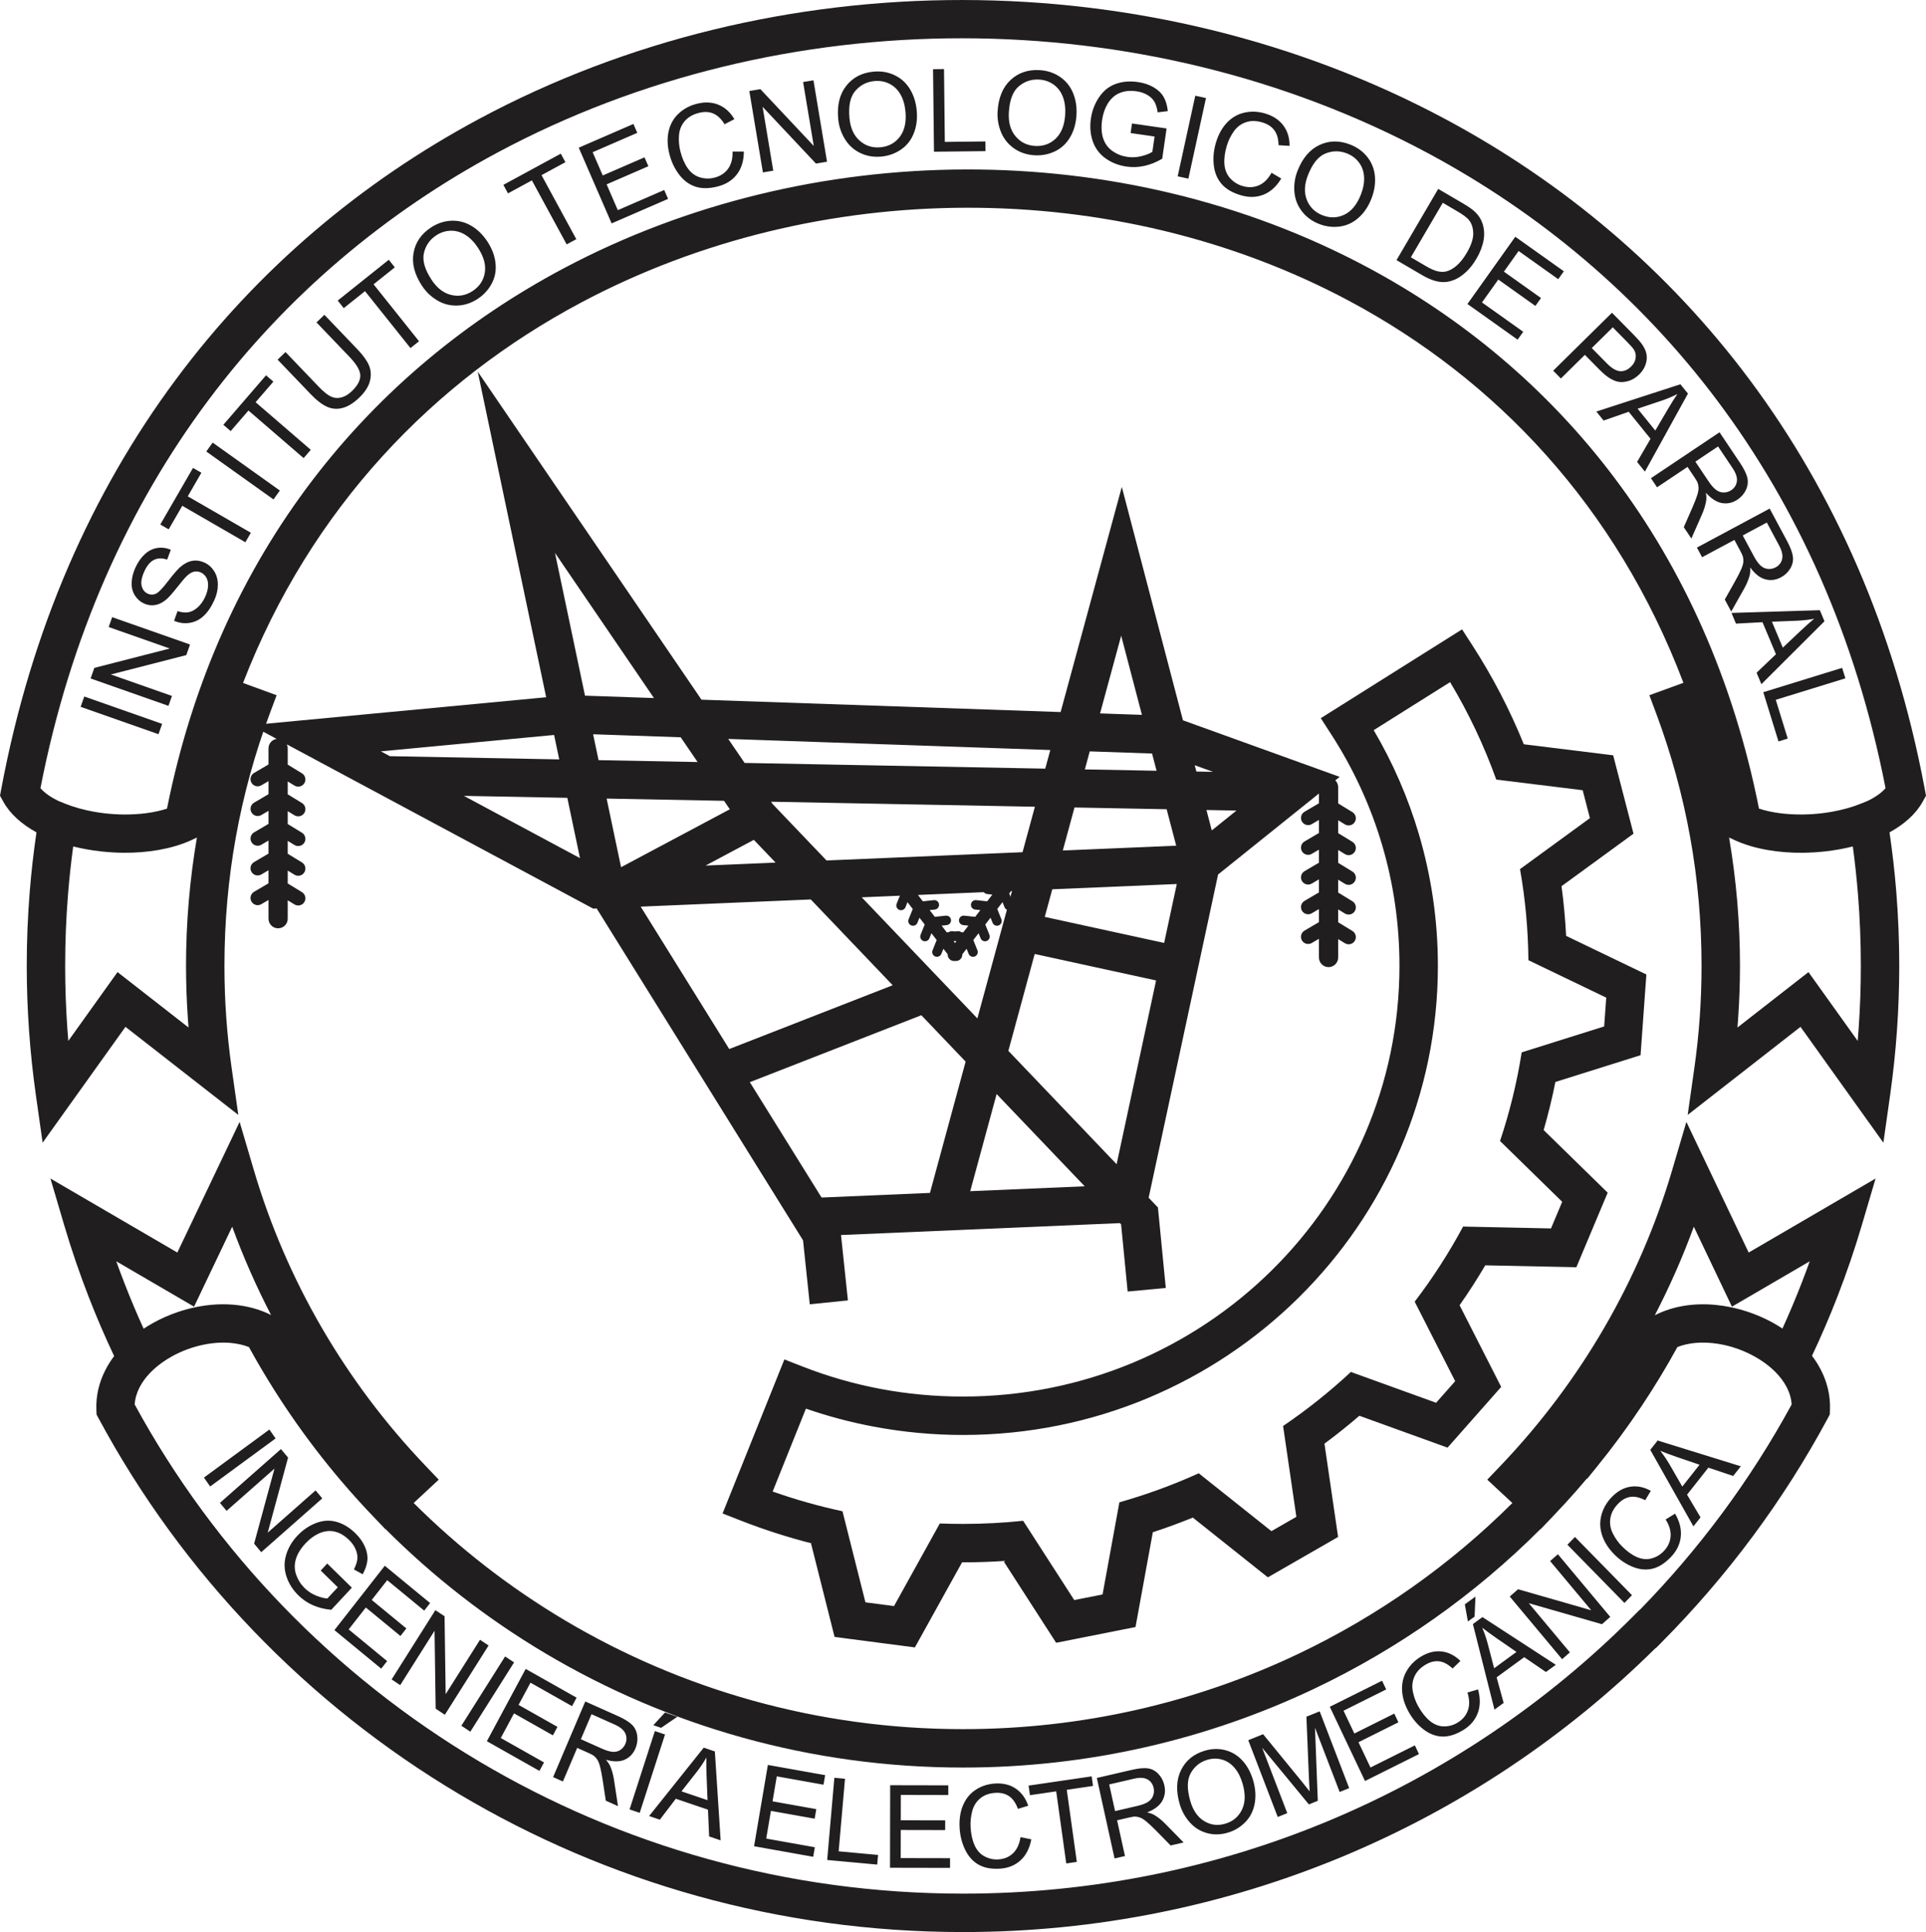
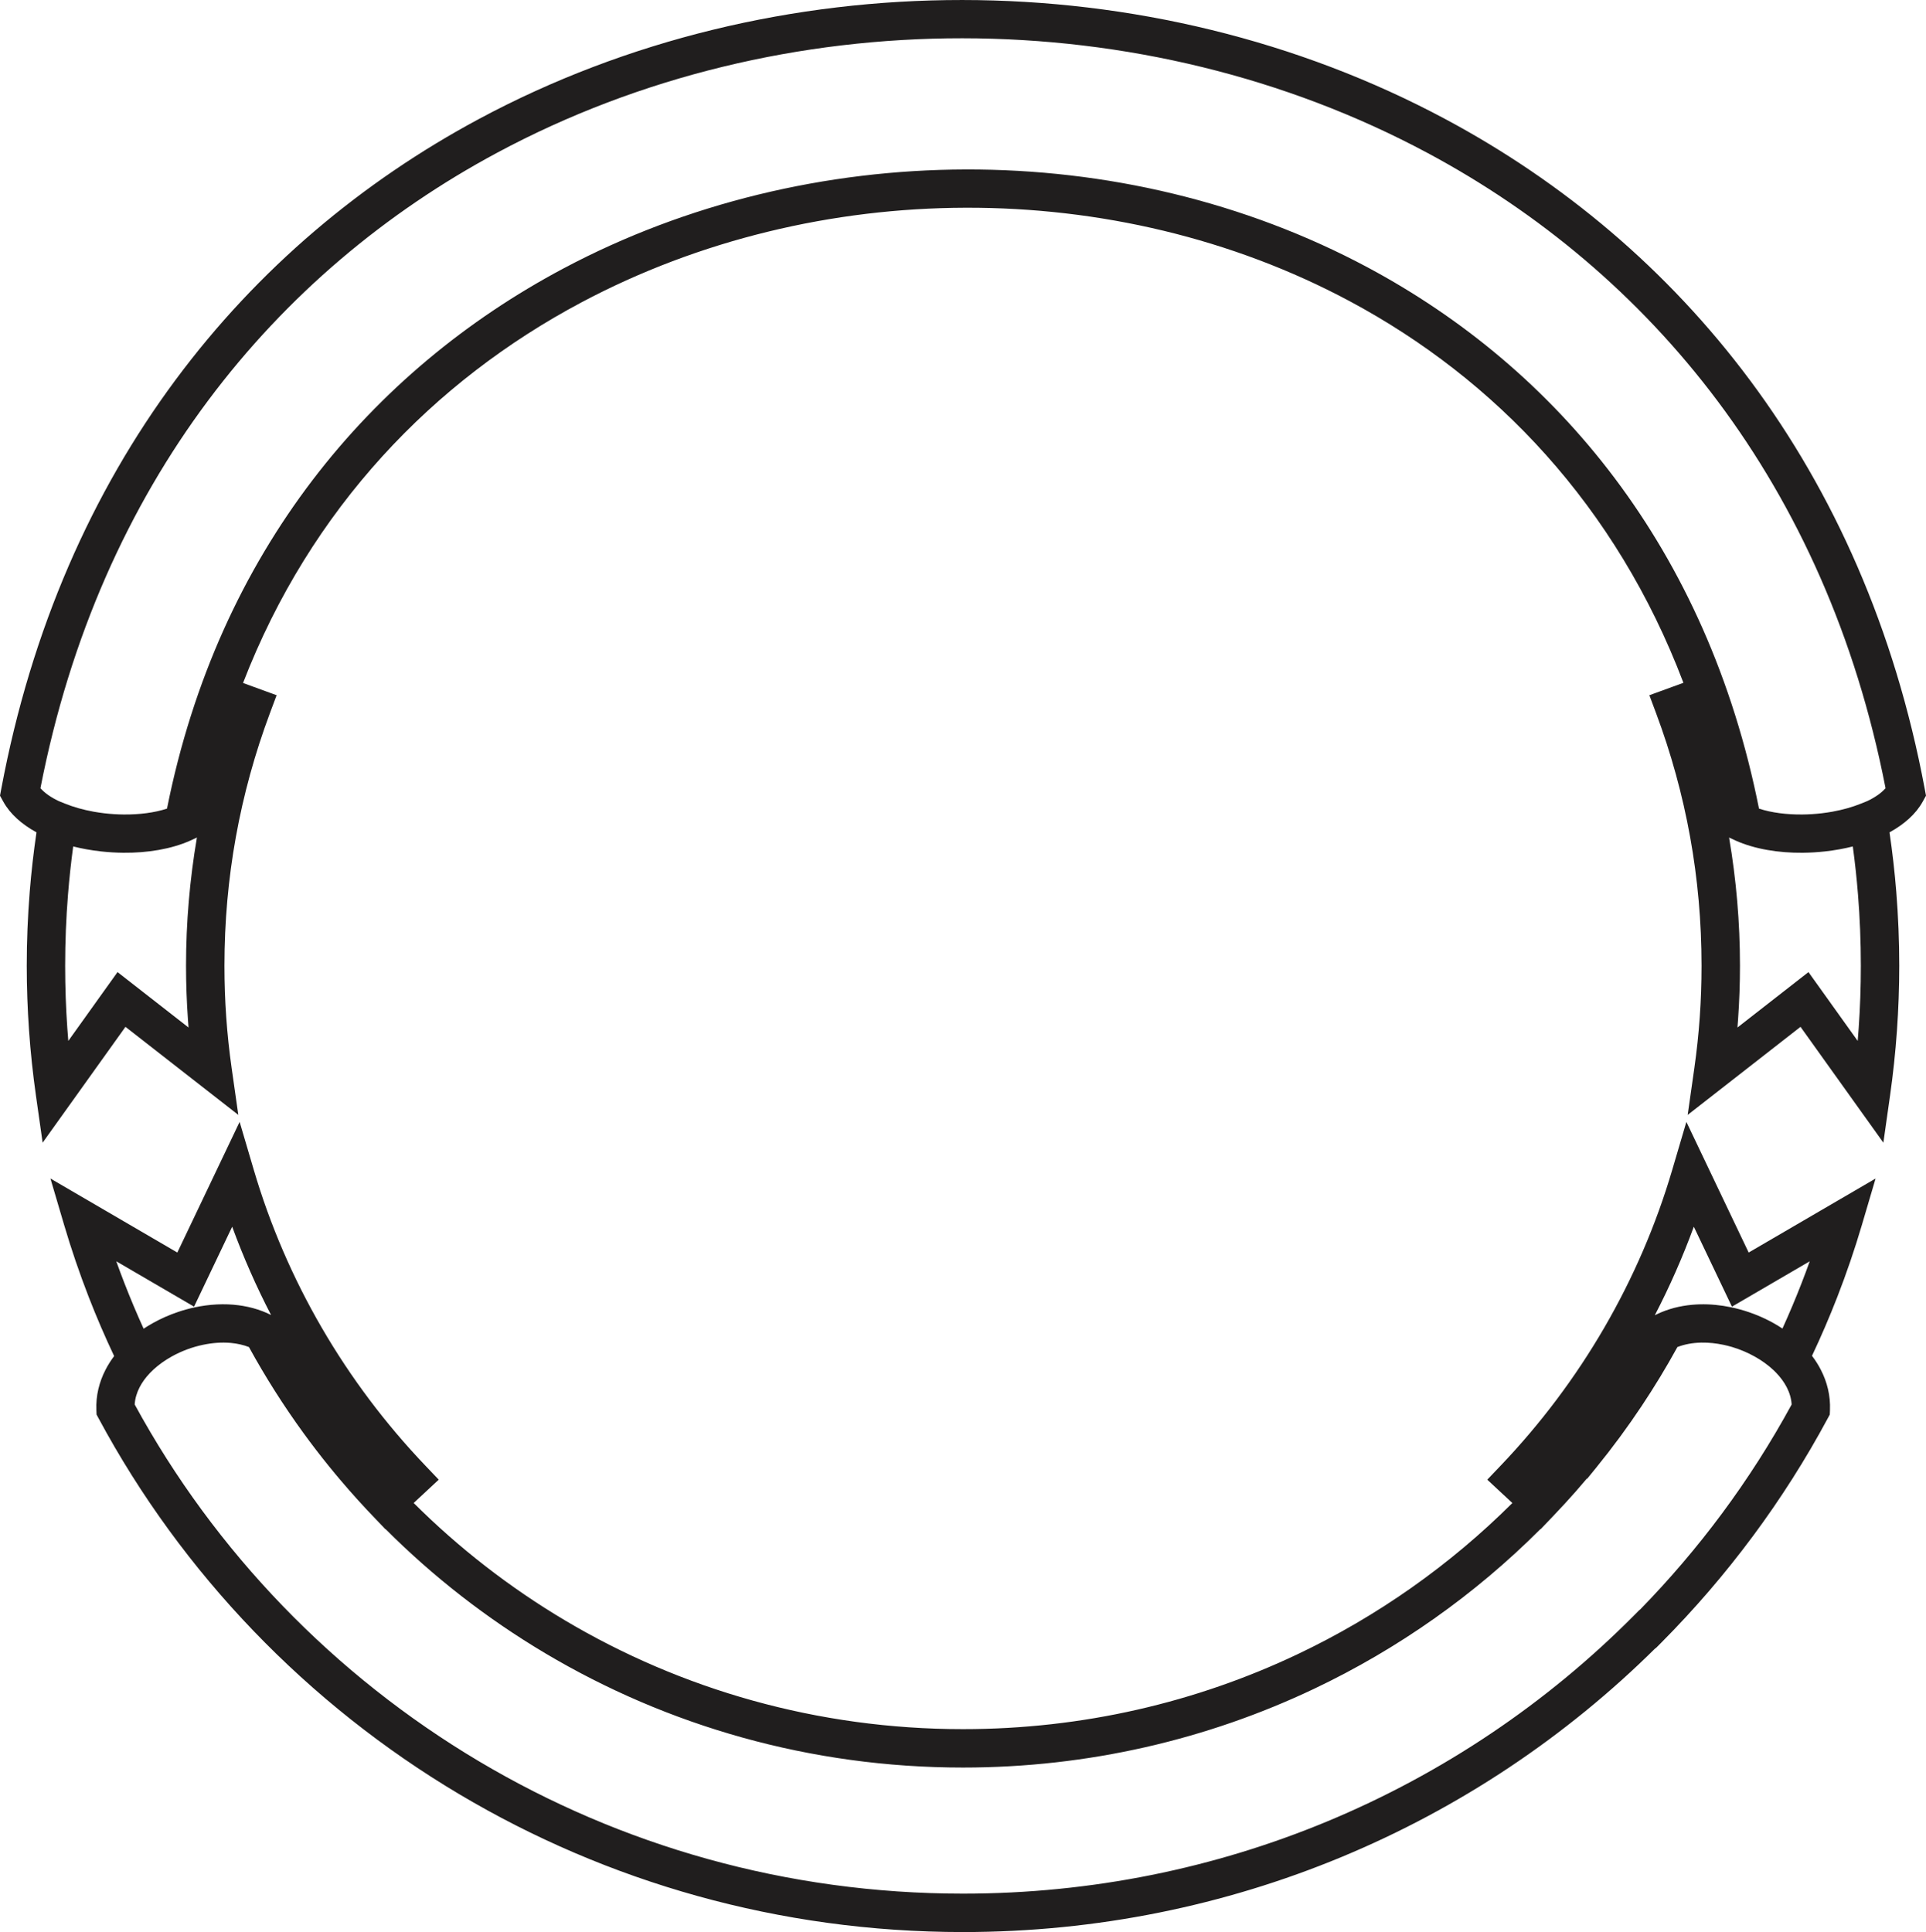
<svg xmlns="http://www.w3.org/2000/svg" xml:space="preserve" width="153.482mm" height="153.978mm" version="1.1" style="shape-rendering:geometricPrecision; text-rendering:geometricPrecision; image-rendering:optimizeQuality; fill-rule:evenodd; clip-rule:evenodd" viewBox="0 0 15582.01 15632.28">
  <defs>
    <style type="text/css">  .fil0 {fill:#201E1E;fill-rule:nonzero}  </style>
  </defs>
  <g id="Capa_x0020_1">
    <g id="Electromecanica.cdr">
      <path class="fil0" d="M13267.34 13024.67c238.9,-244.63 461.12,-505.11 664.75,-779.61 207.07,-279.11 395.37,-573.51 562.96,-881.33 -3.03,-48.44 -16.99,-95.11 -39.55,-138.96 -21.69,-42.11 -51.18,-81.9 -86.7,-118.62l-3.07 -3.13c-4.96,-5.06 -10.03,-10.05 -15.19,-14.98l-3.42 -3.23c-43.49,-40.8 -94.51,-77.39 -150.33,-108.64 -57.2,-32.02 -118.7,-58.04 -181.87,-77.04l-4.07 -1.2c-22.16,-6.5 -44.59,-12.16 -67.14,-16.91 -59.7,-12.62 -119.71,-18.88 -177.69,-17.91l-4.65 0.08c-67.64,1.65 -132.45,13.13 -190.59,35.86 -89.32,162.85 -186.2,322.49 -290.2,478.48 -113.47,170.18 -234.88,334.82 -363.66,493.34l-76.1 93.67 -2.7 -1.25c-31.17,37.11 -61.57,72.49 -91.23,106.15 -54.8,62.21 -113.91,126.55 -177.18,192.87l-105.86 110.97 -1.33 -1.24c-528.39,528.64 -1147.99,968.04 -1833.6,1293.25 -859.35,407.63 -1821.93,636 -2837.94,636 -1235.44,0 -2391.37,-337.4 -3378.6,-924 -473.04,-281.08 -907.24,-619.41 -1292.9,-1005.24l-1.27 1.18 -83.21 -87.23c-95.52,-99.15 -187.9,-201.29 -277,-306.24 -32.18,-38.04 -64.56,-76.42 -95.69,-115.31 -72.45,-89.36 -142.47,-180.57 -209.97,-273.53 -159.34,-219.44 -305.4,-449.58 -436.89,-689.17l-1.48 -2.69c-44.51,-17.39 -92.9,-28.2 -143.49,-33.06l-5.1 -0.48c-72.36,-6.28 -149.01,-0.42 -225.16,15.79 -42.24,8.98 -84.01,21.08 -124.58,35.98 -44.11,16.35 -87,36.09 -127.7,58.88 -52.98,29.67 -101.64,64.13 -143.66,102.47 -9.14,8.37 -17.98,16.92 -26.51,25.68l-5.69 5.85c-33.81,35.59 -61.96,74.01 -82.84,114.6 -22.55,43.82 -36.51,90.45 -39.56,138.84 649.24,1192.44 1615.21,2191.76 2786.81,2887.88 1143.16,679.25 2482.41,1069.94 3914.47,1069.94 1043.47,0 2037.27,-207.24 2941.53,-582.23 940.14,-389.87 1784.05,-960.77 2486.96,-1668.39l45.83 -46.14 2.03 0zm913.68 -595.05c-225.62,304.13 -472.85,591.47 -739.34,859.76l-45.83 46.13 -2.85 0c-722.46,715.4 -1584.19,1293.27 -2541.48,1690.26 -941.95,390.63 -1976.01,606.51 -3060.52,606.51 -1489.18,0 -2882.47,-406.64 -4072.33,-1113.65 -1231.38,-731.66 -2244.66,-1785.02 -2920.72,-3042.28l-16.7 -31.07 -1.51 -36.32c-4.82,-116.54 22.48,-226.3 73.93,-326.25 19.81,-38.51 43.22,-75.44 69.71,-110.64 -73.95,-156.55 -142.35,-315.4 -204.91,-476.27 -74.83,-192.41 -141.66,-387.87 -200.05,-585.96l-110.35 -374.31 1026.62 598.71 503.95 -1057.05 114.63 388.78c132.49,449.39 317.84,876.74 548.89,1275.06 234.94,405.01 517.18,779.92 839.17,1117.41l108.24 113.47 -202.83 188.72c365.31,364.18 776.18,683.74 1223.51,949.52 940.53,558.85 2042.4,880.3 3220.75,880.3 969.64,0 1887.26,-217.47 2705.6,-605.65 649.78,-308.2 1237.29,-724.01 1738.9,-1223.97l-203.06 -188.88 108.27 -113.46c323.53,-339.06 605.22,-714.22 839.01,-1117.26 232.25,-400.39 417.26,-828.18 549.06,-1275.26l114.61 -388.8 503.96 1057.07 1026.66 -598.72 -110.36 374.32c-58.15,197.28 -124.83,392.39 -199.66,584.83 -62.28,160.19 -130.45,318.68 -204.3,475.16 27.2,35.87 51.18,73.56 71.42,112.88 51.43,99.93 78.74,209.72 73.93,326.25l-1.51 36.31 -16.71 31.08c-178.61,332.18 -381.31,650.66 -605.8,953.27zm167.54 -1724.23c24.65,13.8 48.72,28.46 72.1,43.95 54.63,-120.14 106.11,-242.33 154.35,-366.39 22.88,-58.86 45.02,-118.14 66.38,-177.84l-629.41 367.06 -308.43 -646.96c-89.99,245.85 -195.49,485.13 -315.54,716.56 17.82,-8.91 34.94,-17.05 53.36,-24.81 88.83,-37.09 185.12,-57.25 283.94,-62.48 8.59,-0.47 17.2,-0.79 25.79,-1.03 84.75,-2.31 171.06,6.1 255.77,24 22.26,4.7 44.47,10.08 66.54,16.09l5.41 1.47c94.34,25.99 185.83,63.38 269.76,110.37zm-270.64 -110.61l0.88 0.24 -0.88 -0.24zm-12147.4 -33.88c11.76,1.56 23.89,3.15 35.54,5.31 54.93,9.33 108.48,23.75 159.7,43.64 22.06,7.87 46.03,19.33 67.22,29.98 -119.32,-230.21 -224.53,-468.79 -314.49,-714.61l-308.44 646.95 -629.42 -367.07c21.51,60.11 43.8,119.78 66.81,178.97 48.36,124.33 99.91,246.58 154.54,366.65 24.04,-15.99 48.82,-31.12 74.21,-45.33 65.12,-36.46 134.77,-67.13 206.78,-91.2 43.72,-14.71 88.19,-26.92 132.93,-36.45 117.9,-25.08 238.89,-31.82 354.61,-16.85zm-1640.13 -1699.27c-24.5,-172.64 -43.04,-346.7 -55.36,-521.89 -12.37,-175.94 -18.66,-351.28 -18.66,-525.69 0,-200.79 8.14,-400.74 24.13,-599.48 12.86,-160.04 31.14,-320.1 54.6,-479.98 -118.33,-64.89 -213.23,-148.18 -268.45,-248.37l-26.65 -48.38 10.26 -54.84c487.73,-2603.68 1980.47,-4409.37 3864.59,-5420.34 1197.95,-642.78 2554.15,-963.36 3910.35,-962.66 1355.85,0.72 2712.24,322.71 3910.9,964.99 1890.84,1013.15 3388.99,2820.57 3875.64,5418.02l10.26 54.84 -26.65 48.38c-55.22,100.18 -150.12,183.48 -268.45,248.37 23.48,159.89 41.76,319.96 54.62,480.01 15.98,198.73 24.13,398.67 24.13,599.45 0,174.35 -6.3,349.62 -18.67,525.51 -12.34,175.25 -30.87,349.35 -55.36,522.06l-54.44 383.87 -670.29 -937.32 -912.92 712.43 54.12 -380.38c19.24,-135.24 33.86,-272.46 43.65,-411.44 9.52,-134.91 14.38,-273.19 14.38,-414.73 0,-357.06 -31.55,-704.47 -91.96,-1039.77 -62.24,-345.49 -155.08,-680.8 -275.53,-1003.06l-54.66 -146.18 275.54 -100.45c-542.65,-1431.42 -1523.67,-2458.36 -2700.68,-3088.06 -949.37,-507.91 -2026.8,-758.63 -3105.45,-755.82 -1077.7,2.79 -2156.56,259.41 -3109.87,766.13 -1194.21,634.76 -2190.2,1663.53 -2737.26,3079.13l271.75 99.06 -54.65 146.18c-120.47,322.25 -213.29,657.57 -275.53,1003.07 -60.41,335.29 -91.96,682.7 -91.96,1039.76 0,141.56 4.84,279.88 14.38,414.8 9.8,138.96 24.42,276.15 43.65,411.37l54.14 380.38 -912.95 -712.43 -670.22 937.27 -54.49 -383.82zm254.27 -542.53c2.43,34.39 5.08,68.69 7.99,102.89l398.17 -556.79 574.55 448.37c-1.7,-20.94 -3.28,-41.89 -4.76,-62.86 -10.32,-146.3 -15.58,-291.94 -15.58,-436.65 0,-351.5 30.18,-698.21 88.08,-1037.59 -17.41,8.14 -34.79,16.43 -52.31,24.31 -154.11,69.12 -347.58,100.76 -543.34,98.88 -58.74,-0.58 -117.96,-4.11 -176.61,-10.51l-10.72 -1.22c-35.72,-4.07 -71.13,-9.24 -106.01,-15.46l-9.82 -1.77c-34.59,-6.34 -68.71,-13.7 -102.13,-22.04 -17.37,127.98 -31.42,258.07 -42.04,390.17 -15.18,188.76 -22.92,380.59 -22.92,575.21 0,172.12 5.9,340.52 17.46,505.05zm-70.65 -1838.11l50.05 20.32c70.47,28.63 149.21,50.66 231.5,65.62l7.22 1.29c25.53,4.47 51.33,8.29 77.26,11.43l8.29 0.97c50.21,5.75 101.06,8.91 151.54,9.4 126.85,1.22 249.49,-14.07 351.27,-47.5l0.27 -1.38c415.37,-2080.71 1650.91,-3541.91 3206.39,-4368.7 997.14,-530.02 2126.57,-798.42 3255.59,-801.36 1128.1,-2.93 2256.03,259.88 3251.16,792.26 1531.67,819.42 2747.61,2274.7 3166.3,4379.19 101.79,33.43 224.42,48.72 351.28,47.5 50.49,-0.49 101.34,-3.65 151.56,-9.4l8.28 -0.97c25.9,-3.14 51.68,-6.94 77.2,-11.42l7.17 -1.29c82.33,-14.95 161.1,-36.99 231.58,-65.63l50.09 -20.36c61.53,-29.42 112.17,-64.2 146.73,-103.73 -479.81,-2461.92 -1907.2,-4176.08 -3704.38,-5139.04 -1153.4,-618.02 -2459.26,-927.87 -3765.18,-928.55 -1305.56,-0.68 -2610.81,307.76 -3763.42,926.22 -1791.3,961.18 -3213.87,2673.81 -3694.54,5141.36 34.57,39.53 85.23,74.33 146.77,103.77zm14555.36 1941c2.9,-34.26 5.57,-68.62 7.99,-103.06 11.57,-164.48 17.46,-332.81 17.46,-504.87 0,-194.61 -7.75,-386.43 -22.92,-575.18 -10.62,-132.11 -24.67,-262.21 -42.05,-390.2 -33.44,8.36 -67.59,15.72 -102.22,22.06l-9.93 1.79c-34.78,6.19 -70.11,11.35 -105.73,15.42l-10.75 1.21c-58.66,6.41 -117.9,9.94 -176.65,10.52 -195.77,1.88 -389.23,-29.77 -543.34,-98.88 -17.52,-7.89 -34.9,-16.17 -52.31,-24.31 57.91,339.38 88.08,686.08 88.08,1037.59 0,144.69 -5.26,290.31 -15.58,436.59 -1.47,20.98 -3.08,41.96 -4.77,62.92l574.56 -448.37 398.17 556.78zm-14189.32 -1842.33l0.89 0.1 -0.89 -0.1zm13901.04 0.11l0.91 -0.11 -0.91 0.11z" />
-       <path class="fil0" d="M11911.87 5221.1c162.67,251.82 302.42,519.73 416.24,800.83l723.02 89.22 164.49 634.12 -582.46 424.91c17.96,132.43 30.44,266.5 37.25,401.96l649.33 312.44 -47.09 653.06 -689 216.57c-26.34,131.71 -58.02,261.5 -95,389.14l518.05 506.56 -253.47 603.41 -736.9 -15.58c-65.07,110.43 -134.37,218.16 -207.82,322.81l336.52 660.99 -433.88 491.31 -713.34 -257.91c-91.27,78.56 -185.46,153.87 -282.51,225.65l110.37 754.95 -568.35 326.7 -607.02 -483.47c-106,43.18 -213.93,82.73 -323.55,118.59l-139.96 766.89 -642.14 127.5 -422.37 -655.37 11.31 -7.27c-113.17,7.78 -227.4,11.79 -342.59,11.79l-7.63 0 -381.64 688.36 -649.65 -84.75 -190.37 -755.64 5.06 -1.25c-197.02,-50.22 -389.06,-112.2 -575.25,-185.15l-145.64 -57.04 500.04 -1246.24 143.04 56c204.34,80.05 417.64,141.79 637.71,183.16 213.78,40.14 435.86,61.19 664.34,61.19 975.88,0 1859.09,-390.37 2498.13,-1021.47 638.24,-630.34 1033.02,-1501.47 1033.02,-2463.99 0,-339.58 -48.81,-666.95 -139.82,-975.67 -94.27,-319.81 -233.99,-620.98 -411.8,-896.19l-84.89 -131.39 1142.89 -718.68 83.34 128.96zm535.19 1128.57l0 0.03 -341.82 -42.11c-98.95,-276 -224.39,-539.89 -373.33,-788.57l-618.18 388.71c154.54,262.46 278.23,545.16 366.1,843.23 99.71,338.19 153.18,694.99 153.18,1063.11 0,1048.28 -430.51,1997.61 -1126.53,2684.98 -695.22,686.63 -1655.34,1111.33 -2715.47,1111.33 -245.19,0 -486.39,-23.15 -721.39,-67.28 -188.61,-35.43 -372.08,-84.39 -549.39,-145.76l-269.13 670.7c183.39,64.72 372.03,118.19 564.95,159.58l83.77 332.66 19.67 78.13 0.02 0 82.18 326.19 231.25 30.16 153.92 -277.61 49.32 -88.96 167.3 -301.8c62.14,2.45 124.66,3.68 187.54,3.68 164.38,0 326.73,-8.65 486.61,-25.33l187.23 290.52 47.27 73.37 0.03 0 178.81 277.46 229.23 -45.51 57.04 -312.53 17.32 -94.88 61.67 -337.98c221.3,-62.7 435.75,-141.47 641.91,-234.9l429.33 341.9 158.76 126.44 201.89 -116.04 -28.99 -198.16 -28.97 -198.15 -49.53 -338.54c194.19,-131.82 377.61,-278.05 548.54,-437.16l324.94 117.42 142.67 51.58 221.91 80.2 154.18 -174.64 -172.67 -339.18 -0.03 0.03 -154.9 -304.17c146.15,-191.24 277.25,-394.38 391.56,-607.62l345.29 7.29 218.14 4.63 0 -0.03 147.88 3.14 90.58 -215.63 -145.68 -142.43 -112.37 -109.9 -244.89 -239.41c77.38,-231.34 136.34,-470.97 175.17,-717.17l328.39 -103.25 169.45 -53.26 169.45 -53.28 16.81 -233.04 -319.76 -153.84 0 0.05 -309.89 -149c-2.47,-251.42 -25.61,-497.65 -67.86,-737.07l276.95 -202.02 144.21 -105.21 144.23 -105.21 -58.55 -225.83 -357.32 -44.08z" />
-       <path class="fil0" d="M8452.49 7418.62l965.85 210.59 102.36 -476.62 -1007.46 42.51 -60.74 223.52zm-6338.35 -1064.48c-27.67,16.22 -63.24,6.93 -79.45,-20.71 -16.21,-27.65 -6.94,-63.23 20.71,-79.45l116.79 -68.7 0 -130.13c0,-38.86 28.53,-71.08 65.82,-76.8l-207.15 -111.08 2387.82 -225.81 -553.86 -2635.12 1810.42 2654.82 2905.59 100.09 495.01 -1821.6 494.65 1888.33c422.69,152.45 845.31,305.08 1267.96,457.6l-35.32 28.37c14.21,14.09 23.02,33.62 23.02,55.2l0 131.26 115.26 70.48c27.4,16.72 36.07,52.5 19.35,79.9 -16.72,27.39 -52.49,36.08 -79.92,19.34l-54.69 -33.47 0 104.15 115.26 70.48c27.4,16.71 36.07,52.52 19.35,79.91 -16.72,27.4 -52.49,36.07 -79.92,19.35l-54.69 -33.49 0 104.16 115.26 70.48c27.4,16.72 36.07,52.5 19.35,79.9 -16.72,27.42 -52.49,36.08 -79.92,19.37l-54.69 -33.49 0 104.14 115.26 70.48c27.4,16.74 36.07,52.52 19.35,79.92 -16.72,27.4 -52.49,36.06 -79.92,19.35l-54.69 -33.47 0 104.14 115.26 70.48c27.4,16.72 36.07,52.52 19.35,79.92 -16.72,27.39 -52.49,36.06 -79.92,19.34l-54.69 -33.48 0 149c0,42.89 -34.81,77.72 -77.71,77.72 -42.92,0 -77.73,-34.82 -77.73,-77.72l0 -151.62 -58.05 34.14c-27.67,16.19 -63.23,6.92 -79.45,-20.74 -16.21,-27.64 -6.94,-63.21 20.71,-79.43l116.79 -68.68 0 -105.71 -58.05 34.14c-27.67,16.21 -63.23,6.94 -79.45,-20.72 -16.21,-27.67 -6.94,-63.23 20.71,-79.44l116.79 -68.69 0 -105.71 -58.05 34.14c-27.67,16.22 -63.23,6.96 -79.45,-20.71 -16.21,-27.65 -6.94,-63.24 20.71,-79.43l116.79 -68.72 0 -105.68 -58.05 34.14c-27.67,16.22 -63.23,6.94 -79.45,-20.71 -16.21,-27.67 -6.94,-63.24 20.71,-79.45l116.79 -68.69 0 -105.7 -58.05 34.14c-27.67,16.21 -63.23,6.92 -79.45,-20.72 -16.21,-27.64 -6.94,-63.23 20.71,-79.45l116.79 -68.68 0 -79.02 -816.11 655.32c-187.09,871.81 -374.39,1743.6 -561.69,2615.36l75 78.53 63.54 651.28 -308.42 29.15 -53.03 -543.46 -9.68 -10.12 -2256.33 96.36 55.68 528.86 -308.42 31.56 -54.49 -517.52 -1669.43 -2685.01 -28.05 1.19 -2478.84 -1329.22c4.6,9.91 7.15,20.94 7.15,32.59l0 131.26 115.28 70.48c27.4,16.71 36.06,52.5 19.35,79.89 -16.72,27.42 -52.49,36.09 -79.92,19.37l-54.71 -33.49 0 104.14 115.28 70.48c27.4,16.72 36.06,52.52 19.35,79.92 -16.72,27.4 -52.49,36.07 -79.92,19.35l-54.71 -33.47 0 104.14 115.28 70.48c27.4,16.72 36.06,52.5 19.35,79.92 -16.72,27.39 -52.49,36.06 -79.92,19.34l-54.71 -33.48 0 104.14 115.28 70.5c27.4,16.72 36.06,52.5 19.35,79.9 -16.72,27.39 -52.49,36.06 -79.92,19.34l-54.71 -33.47 0 104.15 115.28 70.48c27.4,16.71 36.06,52.52 19.35,79.91 -16.72,27.4 -52.49,36.07 -79.92,19.35l-54.71 -33.49 0 148.99c0,42.93 -34.79,77.73 -77.69,77.73 -42.93,0 -77.73,-34.79 -77.73,-77.73l0 -151.61 -58.05 34.14c-27.67,16.22 -63.24,6.93 -79.45,-20.71 -16.21,-27.67 -6.94,-63.24 20.71,-79.45l116.79 -68.7 0 -105.69 -58.05 34.14c-27.67,16.21 -63.24,6.92 -79.45,-20.72 -16.21,-27.64 -6.94,-63.23 20.71,-79.45l116.79 -68.69 0 -105.68 -58.05 34.14c-27.67,16.19 -63.24,6.93 -79.45,-20.74 -16.21,-27.64 -6.94,-63.23 20.71,-79.43l116.79 -68.69 0 -105.7 -58.05 34.14c-27.67,16.21 -63.24,6.93 -79.45,-20.72 -16.21,-27.67 -6.94,-63.23 20.71,-79.44l116.79 -68.7 0 -105.7 -58.05 34.14zm7238.98 1578.69l-982.16 -214.14 -212.99 783.78 875.85 917.18 319.3 -1486.81zm-1829.5 1718.98l288.69 -1062.39 -358.35 -375.26 -1387.53 541.64 580.39 933.46 876.79 -37.45zm383.66 -1411.86l280.18 -1031.11 -1215.86 51.29 935.68 979.82zm365.45 -1344.87l99.95 -367.84 -2134.51 -40.61 13.01 19.08 435.73 456.29 1585.83 -66.91zm183.68 -675.96l40.98 -150.79 -2605.69 -89.75 132.47 194.25 2432.24 46.28zm1209.28 -27.68l13.34 50.93 134.93 2.57 -148.27 -53.5zm94.84 362.21l43.23 165.13 199.9 -160.51 -243.13 -4.62zm-689.73 -1410.42l-170.91 629 338.7 11.66 -167.79 -640.66zm-254.38 936.08l-39.63 145.89 580.28 11.05 -36.55 -139.58 -504.09 -17.35zm-123.37 454.02l-94.56 347.99 917.39 -38.7 -77.3 -295.11 -745.53 -14.18zm-630.05 2318.59l-213.57 785.96 926.34 -39.56 -712.76 -746.4zm-3038.46 -1835.35l879.97 -468.67 -46.72 -68.52 -949.96 -18.08 116.71 555.27zm1074.38 -221.4l-390.73 208.1 566.62 -23.91 -175.89 -184.19zm-199.12 1692.59l1322.47 -516.23 -662.76 -694.03 -1376.11 58.05 716.41 1152.22zm-2745.73 -2369.56l1370.3 26.08 -41.55 -197.75 -1401.69 132.56 72.94 39.11zm1688.4 32.13l801.33 15.26 -136.57 -200.27 -708.78 -24.41 44.02 209.42zm-252.73 304.91l-836.82 -15.93 939.34 503.72 -102.52 -487.79zm-99.67 -1981.51l242.75 1154.94 557.95 19.22 -800.7 -1174.15z" />
-       <path class="fil0" d="M8224.1 7214.98c7.92,19.62 30.26,29.1 49.86,21.18 19.61,-7.94 29.11,-30.26 21.2,-49.88l-33.38 -82.95 52.44 -68.02c17.3,-22.44 13.14,-54.64 -9.29,-71.94 -22.43,-17.29 -54.66,-13.13 -71.95,9.3l-52.87 68.6 -88.64 -9.58c-21.06,-2.31 -40,12.91 -42.31,33.97 -2.29,21.06 12.92,40 33.98,42.3l42.07 4.54 -41.96 54.43 -88.64 -9.57c-21.07,-2.3 -40.01,12.9 -42.3,33.96 -2.3,21.07 12.9,40.01 33.97,42.32l42.08 4.52 -41.97 54.45 -88.64 -9.61c-21.06,-2.28 -40.02,12.92 -42.3,34 -2.31,21.06 12.91,40 33.97,42.28l42.08 4.56 -41.96 54.44 -88.64 -9.6c-21.07,-2.31 -40.01,12.9 -42.3,33.96 -2.31,21.07 12.9,40.01 33.96,42.32l42.08 4.52 -41.97 54.45 -16.53 -1.79c-7.59,-5.87 -17.37,-8.93 -27.65,-7.81l-22.2 2.41 -22.24 -2.41c-10.28,-1.13 -20.07,1.93 -27.65,7.81l-16.55 1.8 -41.96 -54.46 42.08 -4.52c21.07,-2.31 36.27,-21.26 33.97,-42.32 -2.27,-21.06 -21.25,-36.27 -42.3,-33.96l-88.64 9.57 -41.97 -54.41 42.1 -4.56c21.05,-2.28 36.25,-21.23 33.98,-42.28 -2.32,-21.08 -21.26,-36.28 -42.35,-34l-88.63 9.61 -41.96 -54.45 42.07 -4.52c21.06,-2.31 36.28,-21.26 33.99,-42.32 -2.3,-21.06 -21.27,-36.26 -42.32,-33.96l-88.63 9.57 -41.97 -54.43 42.1 -4.54c21.06,-2.3 36.25,-21.25 33.94,-42.3 -2.27,-21.06 -21.22,-36.28 -42.27,-33.97l-88.67 9.58 -52.87 -68.6c-17.3,-22.43 -49.49,-26.59 -71.92,-9.3 -22.43,17.3 -26.62,49.5 -9.32,71.94l52.44 68.02 -33.35 82.95c-7.95,19.61 1.54,41.96 21.17,49.88 19.62,7.92 41.95,-1.55 49.86,-21.18l16.61 -41.23 42.58 55.24 -33.38 82.94c-7.91,19.62 1.57,41.95 21.2,49.89 19.62,7.92 41.95,-1.58 49.87,-21.18l16.57 -41.26 42.61 55.25 -33.37 82.97c-7.93,19.59 1.57,41.94 21.19,49.86 19.59,7.93 41.94,-1.55 49.86,-21.18l16.58 -41.23 42.6 55.24 -33.35 82.94c-7.94,19.61 1.55,41.97 21.15,49.89 19.61,7.94 41.97,-1.55 49.89,-21.18l16.6 -41.23 42.58 55.23 -33.35 82.96c-7.94,19.61 1.53,41.96 21.17,49.87 19.61,7.92 41.95,-1.57 49.86,-21.19l16.61 -41.24 34.72 45.06c-0.91,16.32 5.98,32.8 19.9,43.53 11.59,8.93 25.8,12.13 39.2,10.04 13.4,2.09 27.59,-1.11 39.18,-10.04 13.93,-10.73 20.82,-27.2 19.92,-43.51l34.74 -45.08 16.57 41.24c7.95,19.61 30.25,29.11 49.89,21.19 19.61,-7.91 29.09,-30.25 21.18,-49.87l-33.38 -82.96 42.6 -55.23 16.59 41.23c7.91,19.62 30.25,29.12 49.87,21.18 19.63,-7.92 29.11,-30.27 21.19,-49.89l-33.38 -82.94 42.6 -55.24 16.59 41.23c7.92,19.62 30.25,29.11 49.88,21.18 19.61,-7.92 29.09,-30.26 21.17,-49.86l-33.37 -82.97 42.59 -55.25 16.59 41.26c7.92,19.59 30.26,29.1 49.89,21.18 19.59,-7.94 29.09,-30.26 21.17,-49.89l-33.35 -82.94 42.58 -55.24 16.58 41.23zm-497.87 398.9l11.52 1.25 -11.52 14.94 -11.51 -14.94 11.51 -1.25z" />
-       <path class="fil0" d="M1282.27 5940.44l-629.91 -221.44 29.39 -83.57 629.91 221.44 -29.39 83.57zm80.67 -229.47l-629.91 -221.43 30.1 -85.62 610.61 -156.69 -494.43 -173.81 28.14 -80.06 629.91 221.44 -30.1 85.62 -610.61 156.69 494.43 173.81 -28.14 80.05zm45.55 -688.09l27.97 -78.49c32.11,10.52 60.93,13.71 86.6,9.62 25.54,-4.14 50.71,-17.19 75.54,-39.12 24.69,-21.98 45.08,-50.24 60.94,-84.68 14.12,-30.62 22.03,-59.67 23.67,-87.33 1.62,-27.67 -2.93,-50.81 -13.6,-69.59 -10.69,-18.79 -25.38,-32.59 -44,-41.17 -18.92,-8.72 -37.98,-10.83 -57.31,-6.4 -19.19,4.5 -39.44,17.26 -60.9,38.17 -13.69,13.36 -40.15,44.8 -79.26,94.38 -39.11,49.56 -69.63,82.73 -91.78,99.57 -28.59,21.91 -57.38,34.64 -86.34,38.42 -29.02,3.9 -57.53,-0.7 -85.34,-13.51 -30.76,-14.18 -55.39,-36.15 -73.92,-65.73 -18.67,-29.68 -27.2,-64.23 -25.61,-104.06 1.51,-39.69 11.72,-80.01 30.52,-120.8 20.68,-44.87 46.17,-81.22 76.53,-108.81 30.21,-27.67 63.7,-44.23 100.45,-49.72 36.6,-5.53 73.06,-0.71 109.27,14.27l-29.58 79.8c-40.14,-13.53 -75.52,-12.89 -106,1.97 -30.61,14.8 -56.62,45.6 -78.1,92.18 -22.38,48.56 -29.82,88.08 -22.24,118.44 7.56,30.37 23.88,51.41 49,62.98 21.75,10.02 43.31,10.38 64.66,1.23 21.14,-9.09 54.21,-42.62 98.94,-101.05 44.88,-58.4 78.36,-97.22 100.57,-116.41 32.44,-27.68 64.93,-44.35 97.65,-49.62 32.58,-5.35 65.08,-0.46 97.53,14.51 32.34,14.9 58.3,38 78.28,69.63 20,31.62 29.99,68.24 29.86,110.1 -0.12,41.87 -10.12,84.33 -30.09,127.67 -25.26,54.76 -54.45,96.92 -87.44,126.55 -33.07,29.78 -70.4,47.65 -112.28,53.85 -41.8,6.4 -83.15,0.68 -124.17,-16.86zm576.6 -635.64l-510.3 -294.87 -110.12 190.56 -67.81 -39.2 264.55 -457.81 67.83 39.19 -110.12 190.56 510.3 294.87 -44.32 76.7zm227.53 -346.3l-543.58 -387.74 51.44 -72.12 543.58 387.74 -51.44 72.12zm243.67 -334.36l-446.22 -385.01 -143.77 166.63 -59.31 -51.17 345.41 -400.35 59.31 51.17 -143.78 166.64 446.23 385.01 -57.88 67.08zm104.23 -1097.97l63.98 -61.28 266.72 278.48c46.45,48.49 77.81,92.26 94.23,131.21 16.19,38.93 18.7,81.09 7.28,126.23 -11.53,45.27 -40.31,90.05 -86.78,134.55 -45.01,43.11 -89.36,70.73 -132.91,82.55 -43.69,11.92 -85.61,9.04 -126.11,-8.77 -40.52,-17.8 -85.28,-52.18 -134.2,-103.27l-266.72 -278.48 63.99 -61.27 266.61 278.37c40.1,41.88 73.7,69.09 100.37,81.42 26.76,12.46 54.74,15.16 83.92,7.64 29.19,-7.29 57.46,-24.04 84.74,-50.17 46.69,-44.72 69.82,-87.31 69.37,-127.55 -0.56,-40.35 -29.82,-90.67 -87.87,-151.28l-266.61 -278.38zm760.3 207.67l-367.77 -460.55 -171.98 137.34 -48.87 -61.22 413.19 -329.94 48.87 61.22 -171.98 137.32 367.76 460.56 -69.22 55.27zm92.68 -504.76c-60.58,-92.6 -83.08,-181.52 -67.53,-266.52 15.52,-85.01 62.67,-153.19 141.49,-204.74 51.63,-33.77 106.15,-51.79 163.73,-54.35 57.44,-2.47 111.51,11.21 162.07,41.09 50.48,29.76 94.07,72.55 130.58,128.36 37.01,56.57 58.74,114.8 65.03,174.38 6.38,59.73 -3.9,114.73 -30.79,165.02 -26.96,50.49 -64.74,91.55 -113.26,123.29 -52.68,34.46 -107.98,52.42 -166.05,54.19 -57.96,1.7 -112.06,-12.32 -162.15,-42.32 -50,-29.88 -91.05,-69.35 -123.11,-118.39zm77.33 -48.71c43.98,67.24 96.68,108.35 158.12,123.33 61.42,14.97 119.49,4.68 174.12,-31.07 55.68,-36.42 88.57,-85.79 99.08,-148.38 10.38,-62.49 -7.92,-129.66 -54.87,-201.44 -29.7,-45.4 -63.32,-80.05 -100.79,-103.84 -37.47,-23.78 -77.16,-35.33 -118.85,-34.61 -41.83,0.79 -81.11,13.12 -117.92,37.2 -52.29,34.2 -85.56,81.58 -99.79,142.15 -14.24,60.58 6.02,132.75 60.9,216.65zm1093.73 -285.42l-281.33 -517.89 -193.39 105.07 -37.39 -68.83 464.62 -252.41 37.39 68.84 -193.38 105.05 281.33 517.89 -77.85 42.28zm363.71 -169.92l-265.96 -612.45 442.22 -192.03 31.21 71.84 -360.99 156.76 81.73 188.18 337.88 -146.73 31.2 71.86 -337.87 146.72 90.63 208.7 375.51 -163.06 31.2 71.85 -456.76 198.36zm978.39 -581.51l91.37 0.31c-0.41,74.89 -19.35,136.49 -56.75,185.04 -37.41,48.55 -89.81,81.29 -157.22,98.09 -69.68,17.35 -129.92,17.29 -180.74,-0.32 -50.8,-17.46 -94.24,-50.39 -130.41,-98.55 -36.22,-48.32 -62.07,-103.24 -77.47,-165.06 -16.78,-67.42 -18.6,-129.43 -5.32,-186.08 13.29,-56.64 40.43,-103.94 81.44,-141.85 41.01,-37.92 90.11,-63.93 147.12,-78.12 64.85,-16.15 123.39,-13.25 175.67,8.8 52.41,22.02 94.7,60.66 126.91,116.06l-79.19 40.87c-26.66,-43.34 -57.08,-72.28 -90.92,-86.6 -33.87,-14.48 -72.44,-16.23 -115.73,-5.46 -49.6,12.36 -88.26,34.64 -115.66,66.76 -27.41,32.13 -42.93,70.11 -46.38,113.58 -3.54,43.63 0,86.8 10.63,129.48 13.71,55.05 33.69,101.17 59.88,138.21 26.23,37.2 58.74,61.61 97.59,73.56 38.85,11.95 77.87,12.96 117.24,3.16 47.96,-11.94 84.91,-35.88 111.23,-71.75 26.26,-36 38.53,-82.62 36.7,-140.15zm245.46 169l-109.84 -658.61 89.52 -14.92 431.77 459.32 -86.21 -516.96 83.71 -13.95 109.84 658.6 -89.53 14.93 -431.77 -459.32 86.21 516.95 -83.7 13.96zm609.07 -434.42c-9.85,-110.22 12.16,-199.25 65.89,-266.93 53.72,-67.69 127.4,-105.63 221.22,-114.02 61.46,-5.48 118.05,4.29 170.04,29.15 51.83,24.85 93.1,62.36 123.64,112.53 30.53,50.03 48.84,108.3 54.77,174.72 6.01,67.34 -2.21,128.93 -24.72,184.47 -22.49,55.69 -57.44,99.38 -104.85,131.08 -47.55,31.87 -100.21,50.3 -157.96,55.45 -62.7,5.59 -119.94,-4.58 -172.01,-30.37 -51.93,-25.78 -93.06,-63.61 -123.13,-113.67 -30.05,-49.92 -47.69,-104.05 -52.89,-162.41zm91.17 -6.57c7.15,80.03 34.29,141.11 81.44,183.24 47.14,42.13 103.22,60.39 168.23,54.58 66.26,-5.93 118.53,-34 157.26,-84.27 38.58,-50.24 54.06,-118.11 46.43,-203.56 -4.82,-54.02 -18.18,-100.43 -40.04,-139.06 -21.86,-38.61 -51.43,-67.48 -88.56,-86.48 -37.27,-18.98 -77.74,-26.61 -121.55,-22.7 -62.24,5.56 -113.89,31.7 -154.95,78.45 -41.09,46.74 -57.18,119.95 -48.25,219.81zm683.96 273.54l-7.56 -667.66 88.58 -1.01 6.68 589.34 328.22 -3.73 0.88 78.34 -416.8 4.71zm514.56 -325.83c6.6,-110.49 41.54,-195.27 104.7,-254.24 63.17,-58.97 141.66,-85.59 235.68,-79.98 61.59,3.68 116.1,21.73 163.84,54 47.58,32.27 82.84,75.48 105.61,129.62 22.79,53.99 32.26,114.34 28.28,180.89 -4.03,67.48 -21.3,127.19 -51.78,178.77 -30.49,51.74 -71.53,89.77 -123.12,114.1 -51.75,24.46 -106.56,34.89 -164.43,31.43 -62.84,-3.75 -117.94,-22.29 -165.62,-55.51 -47.53,-33.19 -82.61,-76.7 -104.93,-130.65 -22.31,-53.82 -31.73,-109.97 -28.23,-168.44zm91.13 6.99c-4.79,80.2 13.01,144.63 53.4,193.28 40.38,48.65 93.14,75.02 158.29,78.9 66.42,3.96 122.25,-16.06 168.01,-60.04 45.59,-43.98 70.95,-108.8 76.07,-194.45 3.23,-54.14 -3.11,-102.01 -18.99,-143.43 -15.91,-41.44 -40.87,-74.39 -74.78,-98.67 -34.04,-24.29 -72.93,-37.84 -116.84,-40.46 -62.38,-3.72 -117.33,14.49 -164.87,54.62 -47.55,40.14 -74.31,110.16 -80.28,210.24zm985.12 167.9l11.19 -77.54 279.67 40.38 -35.35 244.89c-47.85,27.94 -95.89,47.4 -144.05,58.03 -48.17,10.64 -96.34,12.48 -144.34,5.55 -64.92,-9.37 -121.83,-31.73 -170.89,-67.23 -48.91,-35.32 -83.24,-81.42 -102.59,-137.77 -19.48,-56.52 -24.54,-117.24 -15.19,-181.99 9.28,-64.3 31.32,-122.37 66.3,-174.32 34.95,-51.81 79.54,-87.61 133.88,-107.25 54.38,-19.8 114.48,-24.93 180.3,-15.43 47.7,6.88 89.81,20.82 126.17,41.92 36.37,21.12 63.57,47.04 81.44,77.72 17.99,30.86 29.38,69.41 34.36,115.5l-82.02 10.16c-5.17,-34.99 -13.64,-63.23 -25.46,-84.71 -12,-21.37 -30.7,-39.78 -56.42,-55.26 -25.55,-15.45 -55.02,-25.69 -88.4,-30.51 -39.84,-5.76 -75.19,-4.56 -106.17,3.37 -30.82,7.95 -56.52,20.57 -77.4,37.97 -20.71,17.28 -37.71,37.13 -50.97,59.39 -22.69,38.65 -37.54,81.73 -44.46,129.57 -8.52,59.07 -5.49,109.91 8.9,152.67 14.57,42.61 39.85,76.42 75.69,101.22 36,24.82 75.65,40.45 119.2,46.72 37.84,5.46 75.82,3.41 113.93,-6.01 38.13,-9.57 67.59,-21.19 88.63,-35.26l17.88 -123.83 -193.83 -27.97zm380.68 350.11l142.37 -652.35 86.55 18.88 -142.37 652.35 -86.55 -18.88zm759.36 -28.83l78.48 46.8c-38.49,64.25 -86.14,107.6 -143.05,130.36 -56.92,22.74 -118.69,24.26 -185.26,4.38 -68.8,-20.54 -120.62,-51.26 -155.4,-92.29 -34.83,-40.89 -55.46,-91.34 -62.07,-151.22 -6.56,-60.03 -0.85,-120.46 17.37,-181.51 19.89,-66.57 49.89,-120.86 90.16,-162.85 40.27,-41.98 87.72,-68.87 142.31,-80.62 54.61,-11.76 110.11,-9.15 166.41,7.66 64.03,19.12 112.94,51.41 146.69,97.02 33.9,45.63 50.64,100.43 50.15,164.52l-88.97 -5.15c-0.87,-50.87 -12.32,-91.28 -34.15,-120.82 -21.79,-29.71 -54.08,-50.86 -96.82,-63.63 -49,-14.62 -93.61,-15.13 -133.54,-1.42 -39.95,13.7 -72.65,38.49 -97.73,74.15 -25.28,35.75 -44.21,74.71 -56.79,116.84 -16.23,54.37 -22.52,104.22 -18.84,149.45 3.64,45.37 19.2,82.94 46.55,113.01 27.36,30.06 60.43,50.8 99.29,62.41 47.36,14.14 91.36,12.37 132.27,-5.12 40.93,-17.61 75.23,-51.49 102.94,-101.95zm209.89 -14.92c40.25,-103.09 99.6,-173.02 177.84,-209.7 78.23,-36.69 161.12,-37.87 248.85,-3.6 57.47,22.44 103.79,56.39 139.28,101.79 35.35,45.33 55.6,97.3 60.62,155.82 5.08,58.39 -4.48,118.72 -28.74,180.82 -24.58,62.97 -59.39,114.47 -104.25,154.18 -44.93,39.84 -95.69,63.4 -152.24,70.69 -56.77,7.35 -112.12,0.42 -166.14,-20.68 -58.62,-22.89 -105.35,-57.49 -140.51,-103.77 -35.01,-46.2 -55,-98.39 -59.63,-156.6 -4.69,-58.06 3.62,-114.39 24.93,-168.95zm84.56 34.68c-29.23,74.85 -32.11,141.63 -8.65,200.36 23.45,58.71 65.54,100.02 126.36,123.77 61.97,24.19 121.27,22.32 178.33,-5.44 56.91,-27.84 100.98,-81.71 132.19,-161.61 19.73,-50.53 28.43,-98.03 26.05,-142.34 -2.38,-44.32 -16,-83.33 -40.79,-116.88 -24.91,-33.59 -57.76,-58.43 -98.73,-74.44 -58.21,-22.73 -116.1,-22.31 -173.69,1.26 -57.59,23.56 -104.6,81.96 -141.07,175.33zm716.63 687.03l337.45 -576.15 198.5 116.25c44.78,26.23 77.41,48.94 97.8,68.26 28.52,26.97 48.6,57.29 60.3,90.79 15.35,43.59 18.85,89.59 10.46,138.35 -8.24,48.84 -27.52,98.97 -57.61,150.35 -25.59,43.72 -53.39,79.49 -83.37,107.32 -29.99,27.83 -59.55,48.16 -88.48,60.94 -29.05,12.7 -56.69,19.92 -83.13,21.37 -26.37,1.66 -54.94,-2.1 -85.63,-11.25 -30.8,-9.22 -63.53,-24.06 -98.4,-44.49l-207.89 -121.75zm116.05 -22.82l122.84 71.95c37.95,22.23 69.77,36.18 95.52,41.72 25.75,5.54 48.74,5.68 69.15,0.34 28.57,-7.58 56.95,-23.74 84.91,-48.43 27.98,-24.69 54.75,-58.71 80.27,-102.29 35.36,-60.35 52.62,-112.57 51.9,-156.58 -0.7,-44 -11.98,-79.79 -33.84,-107.35 -15.76,-19.85 -46.34,-42.99 -91.65,-69.54l-120.84 -70.77 -258.26 440.97zm457.86 377.77l387.08 -544.06 392.84 279.48 -45.41 63.83 -320.66 -228.13 -118.93 167.17 300.14 213.54 -45.41 63.83 -300.14 -213.54 -131.91 185.4 333.57 237.34 -45.41 63.83 -405.76 -288.68zm693.75 539.62l475.47 -468.77 177 179.51c31.1,31.54 53.33,57.21 66.81,76.86 19.16,27.18 31.06,54.08 35.81,80.59 4.65,26.63 1.93,54.42 -8.16,83.36 -10.11,28.93 -26.99,54.98 -50.57,78.22 -40.28,39.72 -87.14,60.59 -140.46,62.31 -53.31,1.92 -113.2,-30.92 -179.54,-98.21l-120.24 -121.96 -193.92 191.17 -62.19 -63.09zm311.89 -183.08l121.13 122.83c40.15,40.73 76.04,62.1 108.12,64.29 31.96,2.1 61.61,-10.32 89.18,-37.49 19.82,-19.54 31.95,-41.32 36.18,-65.36 4.23,-24.03 0.54,-46.6 -11.07,-67.45 -7.72,-13.34 -25.58,-34.36 -53.61,-62.8l-119.93 -121.63 -170 167.61zm36.99 513.77l680.22 -220.76 61.09 75.53 -348.19 631.25 -63.24 -78.18 108.76 -187.32 -176.81 -218.6 -202.89 70.94 -58.93 -72.86zm333.97 -23.06l143.1 176.91 100.13 -170.55c30.55,-51.7 56.72,-93.25 78.3,-124.9 -39.61,20.24 -80.56,37.57 -123.11,52.2l-198.43 66.34zm108.05 562.35l554.74 -371.58 164.68 245.86c33.14,49.47 53.27,90.42 60.54,122.77 7.27,32.37 3.45,64.65 -11.43,96.88 -14.88,32.24 -37.68,58.53 -68.15,78.95 -39.38,26.38 -81.13,35.82 -125.16,28.46 -44.04,-7.35 -87.37,-35.19 -130.37,-83.46 3.77,25.73 4.32,46.68 2.04,62.8 -5.28,34.57 -16.35,71.37 -33.21,110.16l-86.82 197.15 -61.41 -91.69 66.3 -150.66c19.18,-43.72 32.77,-78.46 41.2,-104.12 8.36,-25.8 12.32,-46.4 12.07,-62.14 -0.3,-15.51 -2.92,-30.03 -7.68,-43.31 -3.87,-9.38 -12.04,-23.54 -24.76,-42.53l-56.91 -84.96 -246.38 165.04 -49.3 -73.61zm359.21 -133.98l105.53 157.54c22.48,33.57 43.44,57.32 63.05,71.49 19.47,14.27 40.17,21.17 62.02,20.57 21.82,-0.41 41.63,-6.56 59.58,-18.59 26.21,-17.55 41.6,-41.51 45.79,-71.83 4.21,-30.31 -7.46,-65.9 -34.88,-106.83l-117.46 -175.35 -183.62 123zm12.63 695.28l588.48 -315.47 139.82 260.8c28.12,52.47 44.14,95.19 48.21,128.1 4.07,32.92 -2.88,64.68 -20.87,95.3 -17.95,30.63 -43.22,54.57 -75.54,71.9 -41.79,22.4 -84.24,27.71 -127.34,16.07 -43.11,-11.63 -83.5,-43.58 -121.56,-95.83 1.22,25.97 -0.28,46.87 -4.12,62.69 -8.64,33.9 -23.28,69.43 -43.85,106.39l-105.71 187.71 -52.14 -97.26 80.75 -143.46c23.36,-41.62 40.28,-74.85 51.19,-99.57 10.85,-24.86 16.81,-44.97 18.1,-60.66 1.23,-15.47 0.04,-30.17 -3.41,-43.86 -2.91,-9.72 -9.66,-24.61 -20.46,-44.75l-48.32 -90.12 -261.35 140.1 -41.87 -78.07zm370.62 -98.17l89.58 167.13c19.1,35.61 37.62,61.3 55.75,77.33 17.99,16.11 37.91,25.01 59.72,26.54 21.76,1.74 42.07,-2.46 61.11,-12.66 27.82,-14.91 45.47,-37.25 52.62,-67.01 7.15,-29.76 -0.99,-66.3 -24.26,-109.73l-99.73 -186.02 -194.78 104.42zm-90.93 627.01l714.79 -22.26 37.59 89.57 -510.44 509.07 -38.92 -92.71 156.69 -149.55 -108.82 -259.24 -214.63 11.54 -36.26 -86.42zm327.14 71.01l88.07 209.81 143.73 -135.85c43.77,-41.13 80.48,-73.73 110.03,-98.09 -43.68,8.4 -87.83,13.6 -132.77,15.79l-209.06 8.35zm-69.93 570.36l638.01 -196.91 26.12 84.65 -563.15 173.82 96.8 313.65 -74.85 23.11 -122.93 -398.31z" />
-       <path class="fil0" d="M1649.96 11955.09l529.37 -388.72 50.28 72.03 -529.37 388.72 -50.28 -72.03zm129.29 204.84l493.58 -435.42 57.73 68.8 -164.66 607.36 387.41 -341.78 53.97 64.34 -493.57 435.42 -57.73 -68.8 164.65 -607.36 -387.42 341.78 -53.96 -64.34zm815.58 547.43l52.77 -56.62 199.18 195.23 -166.71 178.86c-53.81,-5.02 -102.94,-17.07 -147.21,-36.38 -44.27,-19.31 -83.56,-45.78 -117.74,-79.28 -46.23,-45.31 -78.77,-96.55 -97.61,-153.95 -18.84,-57.16 -20.01,-114.62 -3.46,-171.73 16.52,-57.33 46.87,-109.71 90.95,-157 43.78,-46.97 94.15,-81.45 151.33,-103.45 57.09,-21.87 112.75,-25.14 167.02,-9.57 54.37,15.44 104.98,46.14 151.88,92.09 33.97,33.3 59.51,69.1 76.43,107.4 16.93,38.29 23.86,75.19 20.68,110.55 -3.2,35.57 -15.96,73.57 -38.11,114l-70.87 -39.35c15.72,-31.49 24.95,-59.4 27.75,-83.77 2.56,-24.36 -1.87,-50.19 -13.52,-77.73 -11.53,-27.44 -29.13,-52.87 -52.89,-76.16 -28.38,-27.83 -57.13,-47.37 -86.21,-58.9 -28.96,-11.42 -56.51,-16.06 -82.94,-14.02 -26.22,2.05 -50.95,8.34 -74.08,18.76 -39.9,18.29 -76.09,44.74 -108.65,79.7 -40.22,43.15 -66.6,86.29 -79.36,129.47 -12.56,43.16 -11.62,85.34 2.79,126.35 14.52,41.11 37.17,76.85 68.17,107.25 26.94,26.42 58.27,46.8 93.86,61.25 35.7,14.35 65.65,22 90.33,22.74l84.29 -90.44 -138.04 -135.31zm110.8 481.96l407.55 -520.7 366.62 301.8 -47.81 61.09 -299.25 -246.35 -125.24 160 280.11 230.59 -47.82 61.08 -280.1 -230.58 -138.88 177.45 311.3 256.25 -47.81 61.1 -378.68 -311.73zm462.87 398.97l353.81 -560.5 74.3 49.32 9.03 630.33 277.72 -439.95 69.46 46.11 -353.81 560.51 -74.29 -49.33 -9.05 -630.32 -277.72 439.95 -69.45 -46.12zm564.22 374.6l353.82 -560.51 72.51 48.13 -353.81 560.52 -72.52 -48.14zm206.3 125.27l314.07 -584.88 411.81 232.57 -36.85 68.62 -336.13 -189.84 -96.51 179.72 314.63 177.69 -36.84 68.62 -314.63 -177.7 -107.04 199.33 349.68 197.47 -36.84 68.62 -425.34 -240.21zm535.86 290.49l260.26 -612.03 264.49 118.28c53.21,23.8 91.27,47.43 114.23,70.76 22.99,23.34 36.84,52.59 41.55,87.76 4.73,35.19 -0.17,69.61 -14.46,103.24 -18.48,43.46 -47.82,73.92 -87.84,91.45 -40.03,17.54 -90.24,17.46 -150.93,-0.01 16.62,19.63 28.08,36.97 34.69,51.79 13.85,31.96 24.09,68.92 30.63,110.69l32.35 212.85 -98.63 -44.11 -24.75 -162.65c-7.23,-47.16 -14.34,-83.74 -20.9,-109.9 -6.69,-26.23 -14.26,-45.73 -22.75,-58.83 -8.4,-12.92 -18.18,-23.74 -29.07,-32.35 -8.12,-5.83 -22.27,-13.35 -42.69,-22.48l-91.41 -40.88 -115.58 271.83 -79.19 -35.41zm224.57 -306.51l169.48 75.8c36.13,16.14 65.83,24.84 89.37,26.22 23.5,1.53 44.12,-3.82 61.75,-16.11 17.73,-12.1 30.75,-27.98 39.17,-47.77 12.3,-28.93 12.35,-57.41 -0.15,-85.2 -12.48,-27.8 -40.78,-51.47 -84.81,-71.16l-188.65 -84.38 -86.15 202.59zm394 567.66l204.72 -633.83 82 27.85 -204.72 633.84 -82 -27.86zm192.26 -681.28l94.41 -102.51 100.14 34.01 -131.54 89.9 -63.01 -21.4zm-34.04 735.04l441.82 -553.29 89.93 30.55 46.88 719.3 -93.08 -31.61 -9.45 -216.39 -260.25 -88.42 -129.09 169.34 -86.76 -29.48zm261.89 -199.85l210.61 71.54 -7.7 -197.61c-2.17,-60 -2.59,-109.11 -1.55,-147.39 -21.83,38.43 -46.3,75.13 -73.51,110.43l-127.85 163.04zm587.15 444.18l111.7 -657.82 463.15 82.72 -13.11 77.17 -378.04 -67.51 -34.31 202.12 353.85 63.19 -13.11 77.18 -353.85 -63.2 -38.07 224.17 393.28 70.22 -13.1 77.18 -478.39 -85.42zm591.44 111.21l58.2 -665.03 86.03 7.92 -51.37 587.02 318.79 29.34 -6.82 78.01 -404.83 -37.26zm508.43 62.84l1.26 -667.7 470.1 0.92 -0.14 78.34 -383.74 -0.76 -0.39 205.16 359.19 0.72 -0.15 78.33 -359.19 -0.71 -0.42 227.54 399.19 0.79 -0.14 78.34 -485.57 -0.96zm1055.87 -247.46l87.42 17.62c-14.23,73.46 -43.75,130.34 -88.53,170.92 -44.78,40.58 -101.01,62.8 -168.65,66.51 -69.92,3.82 -127.58,-7.64 -173,-34.58 -45.41,-26.77 -80.9,-67.33 -106.63,-121.48 -25.75,-54.31 -40.35,-113.13 -43.67,-176.76 -3.6,-69.37 6.11,-130.6 29.3,-183.7 23.2,-53.11 57.92,-94.39 104.19,-123.85 46.28,-29.45 98.08,-45.68 155.3,-48.81 65.07,-3.56 120.58,10.38 166.56,41.94 46.1,31.56 79.44,77.51 100.05,138.03l-83.38 25.11c-17.5,-47.61 -41.28,-81.79 -71.03,-102.26 -29.77,-20.63 -66.37,-29.69 -109.81,-27.3 -49.77,2.72 -90.9,17.27 -123.07,43.62 -32.17,26.35 -54.06,60.7 -65.38,102.73 -11.47,42.17 -16.06,85.24 -13.77,129.15 2.93,56.66 13.54,105.72 31.77,147.07 18.25,41.49 44.86,71.63 79.85,90.73 34.99,19.1 72.15,27.48 111.66,25.32 48.14,-2.63 87.93,-19.13 119.77,-49.35 31.8,-30.38 52.16,-73.83 61.04,-130.66zm369.93 212.7l-81.36 -583.43 -212.44 31.15 -10.8 -77.53 510.39 -74.85 10.81 77.53 -212.44 31.17 81.35 583.43 -85.51 12.54zm390.79 -40.37l-143.4 -651.31 281.46 -65.17c56.62,-13.12 100.94,-17.15 132.92,-12.3 31.99,4.86 60.03,20.04 84.14,45.54 24.11,25.47 40.02,56.2 47.9,91.99 10.19,46.23 4.13,88.59 -18.02,127.02 -22.13,38.44 -62.67,68.85 -121.69,91.59 24.74,5.75 43.98,12.76 57.85,20.69 29.61,17.37 59.2,40.95 88.58,70.64l148.9 151.95 -104.97 24.29 -113.8 -116.08c-33.05,-33.62 -59.87,-58.8 -80.26,-75.9 -20.54,-17.09 -37.89,-28.2 -52.3,-33.62 -14.21,-5.3 -28.35,-8.09 -42.09,-8.42 -9.89,0.22 -25.65,2.75 -47.38,7.79l-97.28 22.52 63.7 289.27 -84.25 19.51zm4.14 -383.37l180.36 -41.77c38.44,-8.89 67.39,-19.9 87.18,-33.09 19.81,-13.04 33.36,-29.87 40.47,-50.48 7.3,-20.5 8.64,-41.2 4,-62.27 -6.77,-30.77 -23.17,-53.75 -49.28,-68.57 -26.1,-14.84 -62.58,-16.74 -109.43,-5.9l-200.76 46.5 47.47 215.57zm522.4 -58.09c-30.5,-106.15 -26.51,-197.78 11.91,-274.68 38.42,-76.9 101.6,-128.59 189.7,-155.22 57.73,-17.45 113.69,-18.96 168.16,-4.8 54.32,14.2 100.94,42.87 139.75,86.08 38.78,43.06 67.43,96.61 85.82,160.57 18.63,64.84 22.56,126.86 11.66,185.74 -10.84,59.01 -35.9,108.72 -75.17,149.11 -39.37,40.57 -86.18,68.98 -140.43,85.37 -58.86,17.8 -115.55,19.06 -170.27,3.99 -54.58,-15.09 -101.15,-44.11 -139.48,-87.29 -38.28,-43.05 -65.48,-92.66 -81.64,-148.86zm85.91 -24.35c22.14,77.08 59.8,131.63 112.94,163.71 53.13,32.06 110.23,38.94 171.3,20.48 62.22,-18.81 106.81,-56.6 134.23,-113.48 27.26,-56.84 29.08,-126.44 5.43,-208.72 -14.96,-52.03 -36.61,-94.91 -64.9,-128.48 -28.29,-33.58 -62.09,-56.1 -101.23,-67.44 -39.27,-11.3 -79.42,-10.83 -120.56,1.6 -58.45,17.67 -102.82,53.44 -133.15,107.34 -30.32,53.89 -31.72,128.84 -4.07,225zm707.8 130.21l-238.61 -621.24 120.14 -48.54 312.16 381.88c28.97,35.58 50.36,62.37 64.22,80.3 -1.75,-25.35 -3.68,-63 -5.83,-112.72l-20.16 -491.01 107.32 -43.35 238.6 621.24 -76.98 31.11 -199.62 -519.73 22.79 591.16 -72.18 29.16 -378.14 -458.63 203.29 529.27 -77 31.1zm706 -291.08l-284.84 -600.42 422.74 -210.93 33.41 70.44 -345.07 172.18 87.53 184.48 322.98 -161.16 33.43 70.45 -323 161.16 97.09 204.6 358.94 -179.1 33.42 70.44 -436.64 217.87zm828.78 -716.02l85.71 -24.99c19.85,72.08 18.71,136.51 -3.22,193.51 -21.95,57.02 -62.19,103 -120.83,137.79 -60.59,35.96 -117.05,52.59 -169.43,49.74 -52.3,-2.72 -101.89,-22.31 -148.79,-58.58 -46.98,-36.42 -86.03,-82.02 -117.15,-137.17 -33.93,-60.13 -52.39,-119.21 -55.23,-177.32 -2.83,-58.11 9.82,-111.07 38.01,-158.86 28.19,-47.79 67.17,-86.37 116.75,-115.8 56.41,-33.47 112.04,-46.9 166.96,-40.18 55.06,6.65 105.12,32.07 150.26,76.4l-63.18 61.2c-36.66,-34.26 -72.98,-53.65 -108.56,-58.05 -35.65,-4.53 -72.26,4.46 -109.9,26.8 -43.16,25.6 -73.37,57.73 -90.37,96.17 -16.99,38.47 -21.29,79.26 -12.76,121.97 8.45,42.92 23.41,83.42 44.9,121.49 27.7,49.1 58.87,87.89 93.42,116.24 34.63,28.46 71.69,42.92 111.31,43.65 39.62,0.72 76.46,-9.11 110.69,-29.43 41.72,-24.76 69.89,-57.99 84.84,-99.75 14.9,-41.86 13.8,-90.05 -3.45,-144.83zm218.53 138.59l-174.51 -692.39 77.14 -56.39 593.74 385.96 -79.86 58.37 -175.85 -119.96 -223.27 163.19 57.02 206.82 -74.41 54.4zm-2.64 -334.75l180.69 -132.07 -160.06 -110.31c-48.5,-33.65 -87.38,-62.29 -116.91,-85.76 17.36,40.76 31.79,82.68 43.51,126.04l52.77 202.1zm-212.23 -378.51l-24.92 -138.67 85.92 -62.79 -6.94 161.95 -54.05 39.51zm762.24 305.16l-423.64 -507.03 67.22 -59.07 591.9 170.03 -332.52 -397.96 62.84 -55.23 423.63 507.03 -67.21 59.07 -591.91 -170.03 332.52 397.97 -62.83 55.22zm504.31 -455.24l-461.54 -470.96 60.93 -62.79 461.53 470.96 -60.92 62.79zm333.11 -675.42l76.41 -47.01c37.45,64.29 52.71,126.8 46.02,187.7 -6.73,60.91 -33.92,116.04 -81.71,165.29 -49.37,50.9 -99.67,82.03 -150.97,93.26 -51.19,11.34 -104.05,5.65 -158.52,-16.85 -54.62,-22.61 -103.89,-56.22 -147.94,-101.16 -48.02,-49.01 -80.83,-101.14 -98.31,-156.47 -17.5,-55.35 -18.72,-109.87 -3.62,-163.53 15.09,-53.68 42.94,-101.33 83.34,-142.97 45.96,-47.38 96.27,-75.19 151.02,-83.36 54.84,-8.27 109.63,2.9 164.47,33.64l-45.46 75.94c-44.11,-23.29 -84.09,-32.31 -119.55,-27.06 -35.57,5.15 -68.64,23.58 -99.33,55.21 -35.16,36.25 -56.17,75.32 -62.81,116.98 -6.66,41.67 -0.45,82.21 18.61,121.18 19.07,39.18 43.8,74.28 74.2,105.31 39.22,40.01 79.14,69.14 119.7,87.29 40.66,18.24 80.11,22.31 118.56,12.45 38.45,-9.88 71.5,-29.21 99.41,-57.95 34,-35.06 52.75,-74.65 56.61,-118.95 3.76,-44.42 -9.53,-90.65 -40.1,-138.93zm224.83 55.85l-349.04 -619.1 59.56 -75.53 672.87 208.67 -61.68 78.17 -200.77 -67.24 -172.45 218.58 108.97 183.59 -57.48 72.85zm-90.01 -321.79l139.56 -176.88 -183.03 -62.3c-55.53,-19.09 -100.47,-35.99 -135.04,-50.49 27.35,34.5 52.22,70.92 74.83,109.48l103.67 180.19z" />
    </g>
  </g>
</svg>